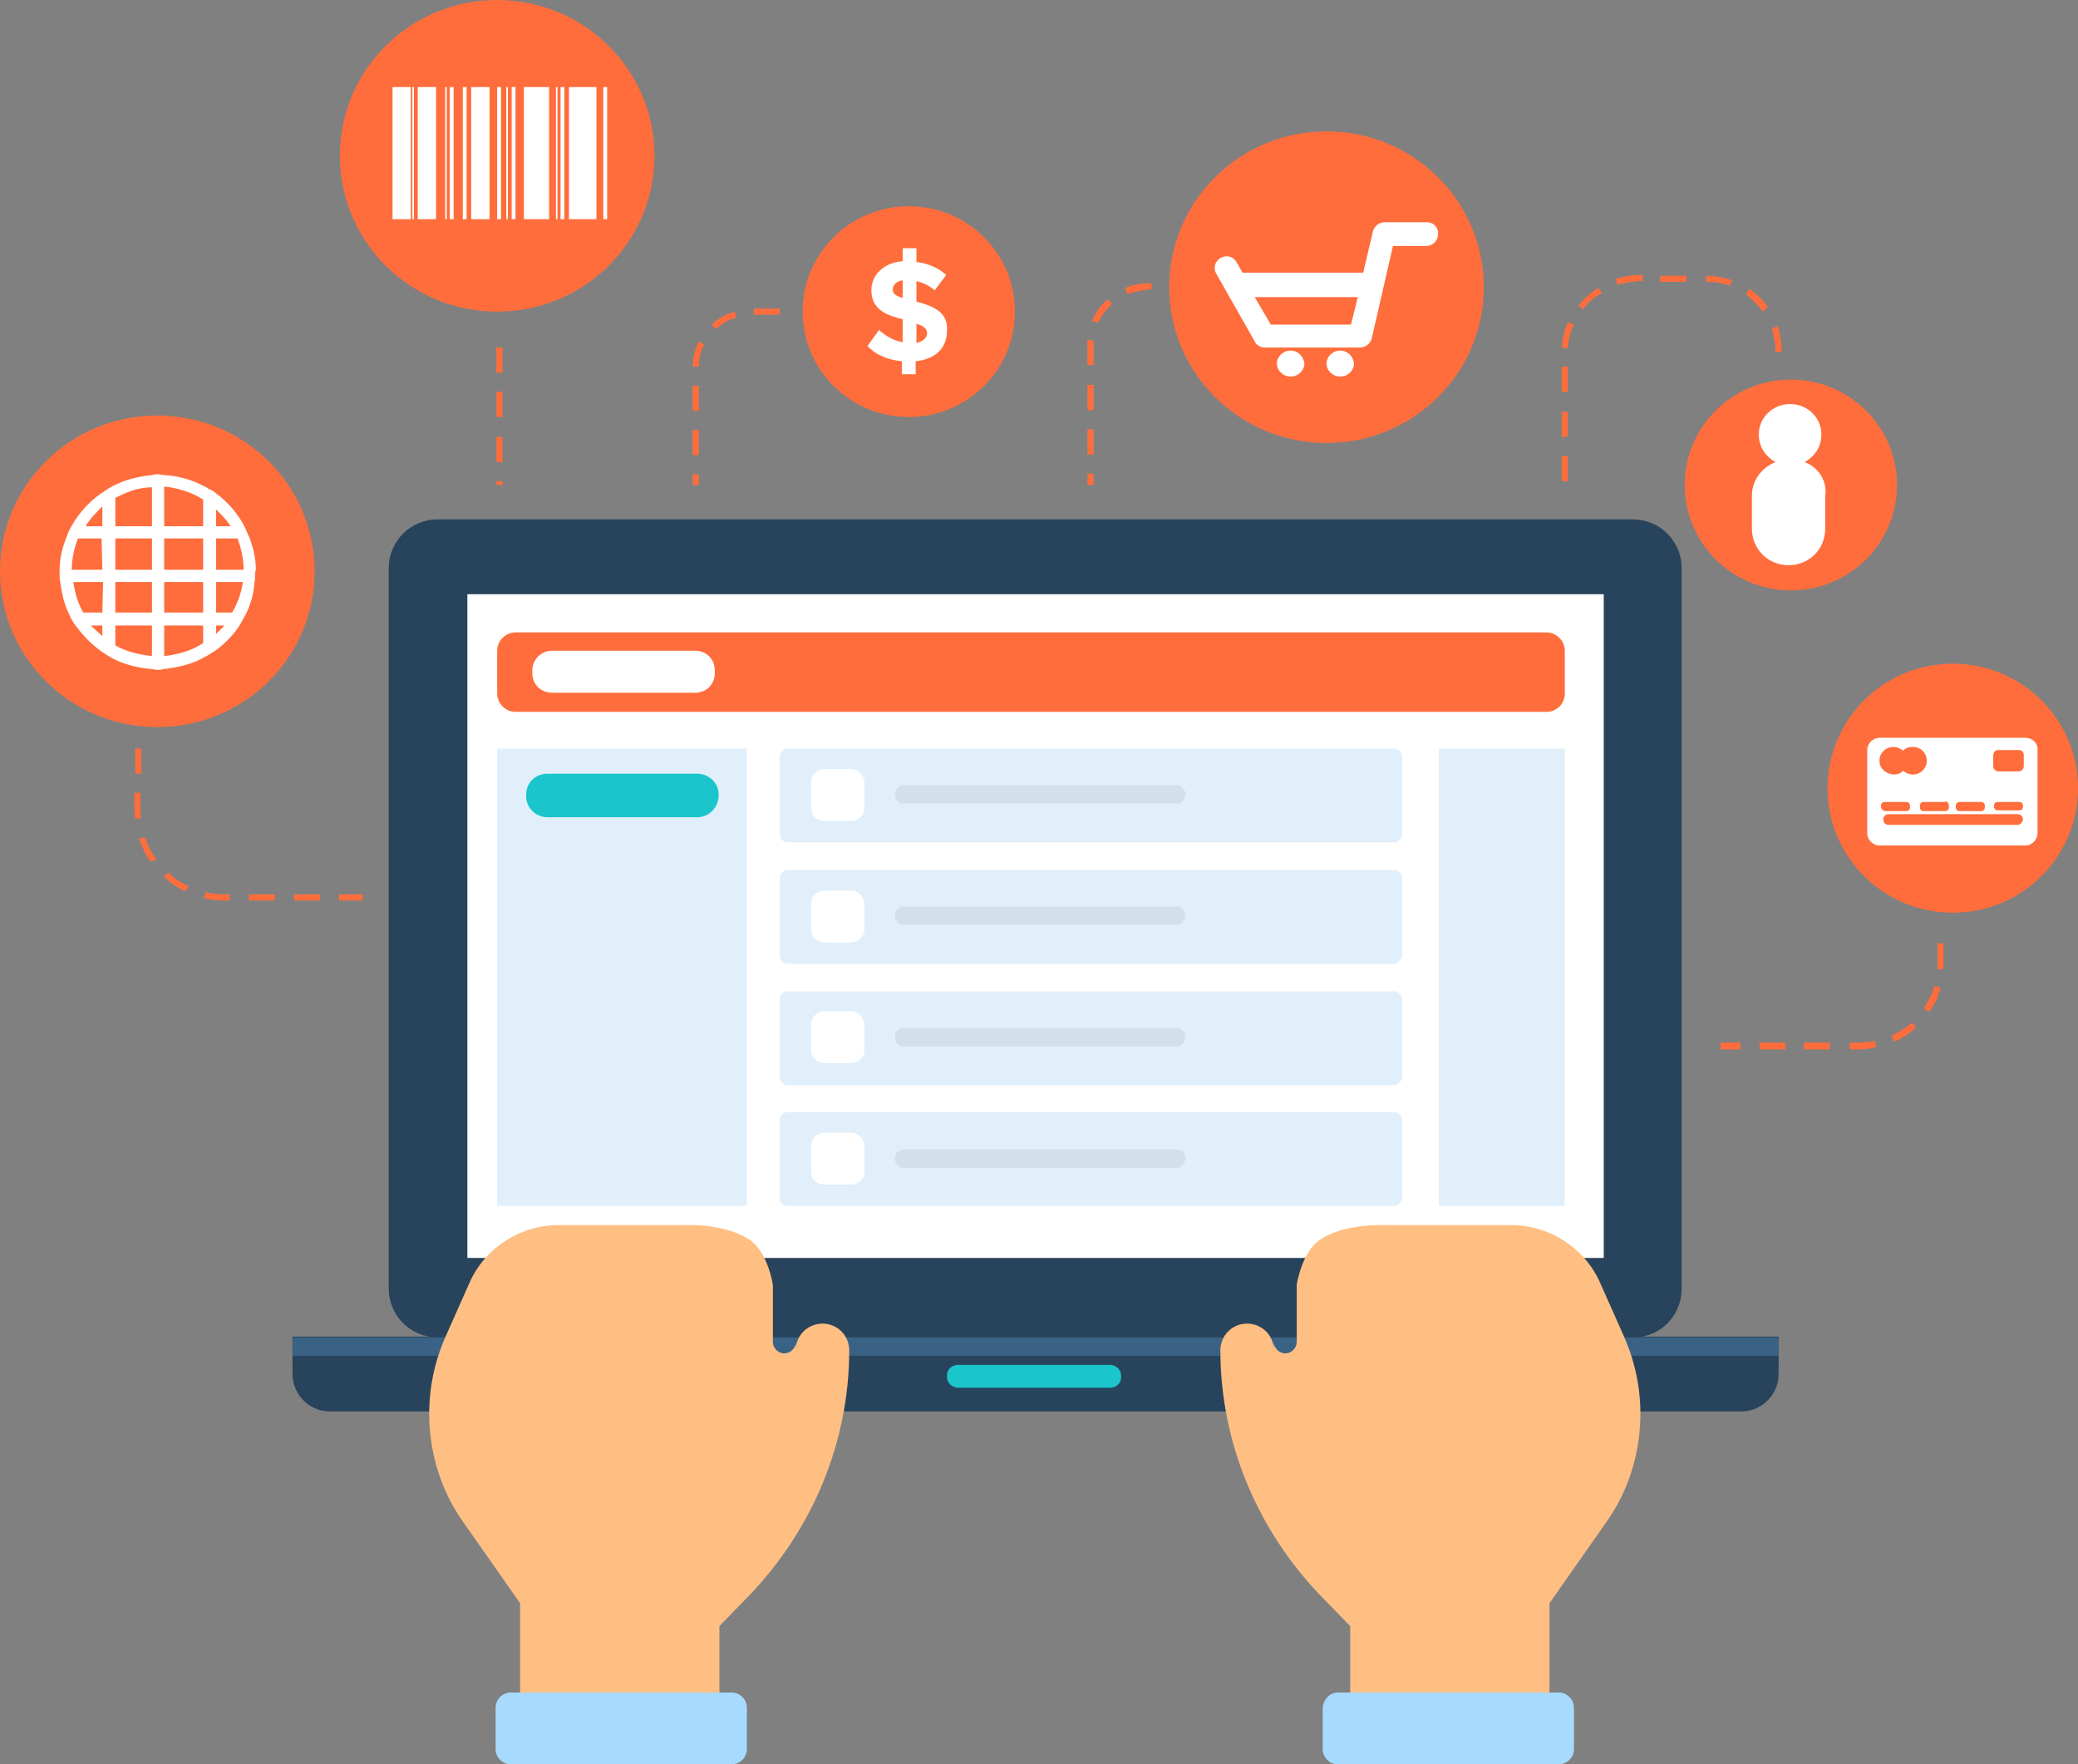
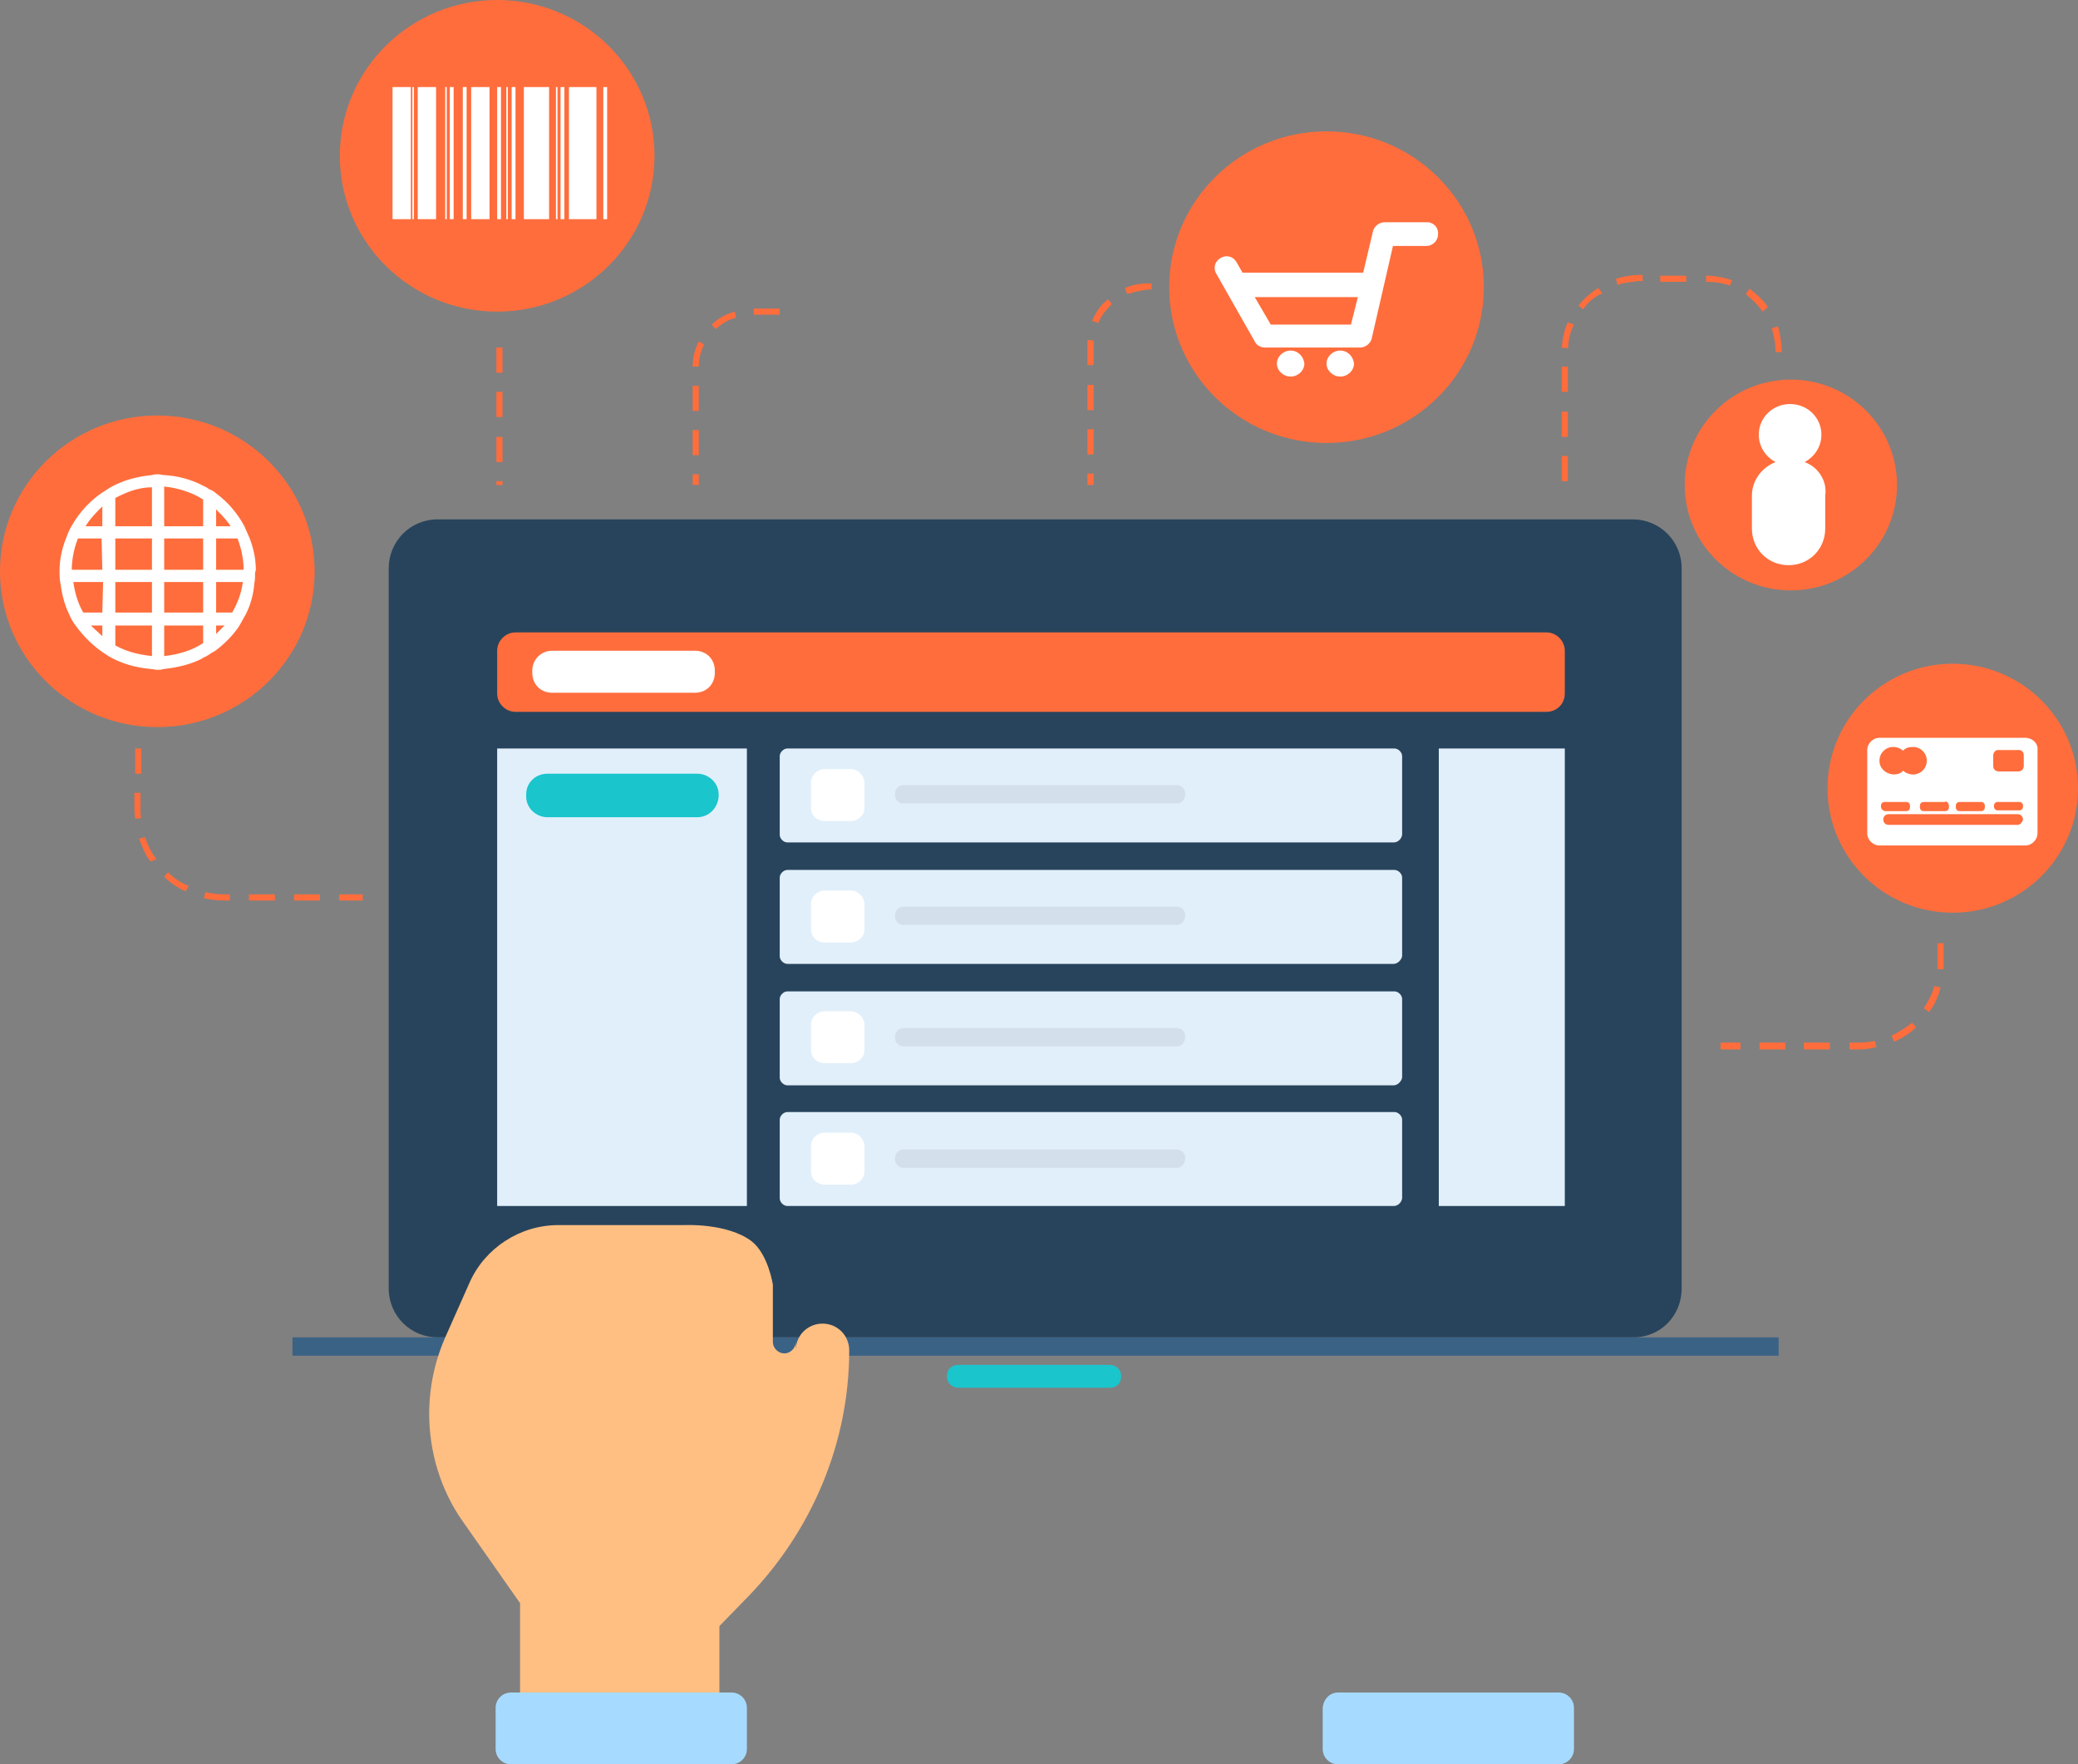
<svg xmlns="http://www.w3.org/2000/svg" version="1.1" id="Graphic" x="0px" y="0px" viewBox="0 0 272.1 231" style="enable-background:new 0 0 272.1 231;" xml:space="preserve">
  <rect x="0" y="0" width="272.1" height="231" fill="#808080" stroke="none" />
  <style type="text/css">
	.st0{fill:#28445C;}
	.st1{fill:#3A6285;}
	.st2{fill:#FFFFFF;}
	.st3{fill:#E1EFFA;}
	.st4{fill:#D3E0EB;}
	.st5{fill:#FF6D3C;}
	.st6{fill:#1AC5CC;}
	.st7{fill:#FFBF83;}
	.st8{fill:#A6DBFF;}
</style>
  <g>
    <path class="st0" d="M213.9,175.1H57.3c-3.5,0-6.4-2.8-6.4-6.4V74.4c0-3.5,2.8-6.4,6.4-6.4h156.5c3.5,0,6.4,2.8,6.4,6.4v94.3   C220.2,172.3,217.4,175.1,213.9,175.1z" />
-     <path class="st0" d="M228,184.8H43.2c-2.7,0-4.9-2.2-4.9-4.9V175h194.6v4.9C232.9,182.6,230.7,184.8,228,184.8z" />
    <rect x="38.3" y="175.1" class="st1" width="194.6" height="2.4" />
-     <rect x="61.2" y="77.8" class="st2" width="148.8" height="86.9" />
    <path class="st3" d="M182.5,110.3h-79.4c-0.5,0-1-0.5-1-1V99c0-0.5,0.5-1,1-1h79.5c0.5,0,1,0.5,1,1v10.3   C183.5,109.9,183,110.3,182.5,110.3z" />
    <path class="st2" d="M111.4,100.7H108c-1,0-1.8,0.8-1.8,1.7v3.4c0,1,0.8,1.7,1.8,1.7h3.4c1,0,1.8-0.8,1.8-1.7v-3.4   C113.1,101.5,112.4,100.7,111.4,100.7z" />
    <path class="st4" d="M154.1,105.2h-35.8c-0.6,0-1.1-0.5-1.1-1.1v-0.2c0-0.6,0.5-1.1,1.1-1.1h35.8c0.6,0,1.1,0.5,1.1,1.1v0.2   C155.1,104.8,154.7,105.2,154.1,105.2z" />
    <path class="st3" d="M182.5,126.2h-79.4c-0.5,0-1-0.5-1-1v-10.3c0-0.5,0.5-1,1-1h79.5c0.5,0,1,0.5,1,1v10.3   C183.5,125.7,183,126.2,182.5,126.2z" />
    <path class="st2" d="M111.4,116.6H108c-1,0-1.8,0.8-1.8,1.7v3.4c0,1,0.8,1.7,1.8,1.7h3.4c1,0,1.8-0.8,1.8-1.7v-3.4   C113.1,117.4,112.4,116.6,111.4,116.6z" />
    <path class="st4" d="M154.1,121.1h-35.8c-0.6,0-1.1-0.5-1.1-1.1v-0.2c0-0.6,0.5-1.1,1.1-1.1h35.8c0.6,0,1.1,0.5,1.1,1.1v0.2   C155.1,120.6,154.7,121.1,154.1,121.1z" />
    <path class="st3" d="M182.5,142.1h-79.4c-0.5,0-1-0.5-1-1v-10.3c0-0.5,0.5-1,1-1h79.5c0.5,0,1,0.5,1,1v10.3   C183.5,141.6,183,142.1,182.5,142.1z" />
    <path class="st2" d="M111.4,132.4H108c-1,0-1.8,0.8-1.8,1.7v3.4c0,1,0.8,1.7,1.8,1.7h3.4c1,0,1.8-0.8,1.8-1.7v-3.4   C113.1,133.2,112.4,132.4,111.4,132.4z" />
    <path class="st4" d="M154.1,137h-35.8c-0.6,0-1.1-0.5-1.1-1.1v-0.2c0-0.6,0.5-1.1,1.1-1.1h35.8c0.6,0,1.1,0.5,1.1,1.1v0.2   C155.1,136.5,154.7,137,154.1,137z" />
    <path class="st3" d="M182.5,157.9h-79.4c-0.5,0-1-0.5-1-1v-10.3c0-0.5,0.5-1,1-1h79.5c0.5,0,1,0.5,1,1v10.3   C183.5,157.5,183,157.9,182.5,157.9z" />
    <path class="st2" d="M111.4,148.3H108c-1,0-1.8,0.8-1.8,1.7v3.4c0,1,0.8,1.7,1.8,1.7h3.4c1,0,1.8-0.8,1.8-1.7V150   C113.1,149.1,112.4,148.3,111.4,148.3z" />
    <path class="st4" d="M154.1,152.9h-35.8c-0.6,0-1.1-0.5-1.1-1.1v-0.2c0-0.6,0.5-1.1,1.1-1.1h35.8c0.6,0,1.1,0.5,1.1,1.1v0.2   C155.1,152.4,154.7,152.9,154.1,152.9z" />
    <path class="st5" d="M202.5,93.2h-135c-1.3,0-2.4-1.1-2.4-2.4v-5.6c0-1.3,1.1-2.4,2.4-2.4h135c1.3,0,2.4,1.1,2.4,2.4v5.6   C204.9,92.2,203.8,93.2,202.5,93.2z" />
    <path class="st2" d="M91,90.7H72.3c-1.5,0-2.6-1.1-2.6-2.6v-0.3c0-1.4,1.1-2.6,2.6-2.6H91c1.5,0,2.6,1.1,2.6,2.6v0.3   C93.6,89.6,92.5,90.7,91,90.7z" />
    <rect x="65.1" y="98" class="st3" width="32.7" height="59.9" />
    <rect x="188.4" y="98" class="st3" width="16.5" height="59.9" />
    <path class="st6" d="M91.3,107H71.7c-1.5,0-2.8-1.2-2.8-2.7V104c0-1.5,1.2-2.7,2.8-2.7h19.6c1.5,0,2.8,1.2,2.8,2.7v0.3   C94,105.8,92.8,107,91.3,107z" />
    <ellipse class="st5" cx="173.7" cy="37.6" rx="20.6" ry="20.4" />
    <ellipse class="st5" cx="65.1" cy="20.4" rx="20.6" ry="20.4" />
    <ellipse class="st5" cx="20.6" cy="74.8" rx="20.6" ry="20.4" />
    <ellipse class="st5" cx="255.7" cy="103.2" rx="16.4" ry="16.3" />
    <ellipse class="st5" cx="234.5" cy="63.5" rx="13.9" ry="13.8" />
-     <ellipse class="st5" cx="119" cy="40.8" rx="13.9" ry="13.8" />
    <path class="st2" d="M236.3,60.5c1.3-0.7,2.2-2,2.2-3.6c0-2.2-1.8-4-4.1-4s-4.1,1.8-4.1,4c0,1.6,0.9,2.9,2.2,3.6   c-1.8,0.7-3.1,2.4-3.1,4.4v4.3c0,2.7,2.1,4.8,4.8,4.8c2.7,0,4.8-2.1,4.8-4.8v-4.3C239.3,62.9,238,61.1,236.3,60.5z" />
    <path class="st2" d="M186.9,29.1h-5.6c-0.7,0-1.3,0.5-1.5,1.1l-1.3,5.5h-15.8l-0.8-1.4c-0.4-0.7-1.3-1-2.1-0.5   c-0.7,0.4-1,1.3-0.5,2.1l5,8.8c0.2,0.5,0.8,0.8,1.3,0.8h12.5c0.7,0,1.3-0.5,1.5-1.1l2.8-12.2h4.4c0.8,0,1.5-0.7,1.5-1.5   C188.4,29.8,187.7,29.1,186.9,29.1z M176.9,42.5h-10.5l-2.1-3.6h13.5L176.9,42.5z M169,45.9c-1,0-1.8,0.8-1.8,1.7s0.8,1.7,1.8,1.7   s1.8-0.8,1.8-1.7C170.7,46.7,170,45.9,169,45.9z M175.5,45.9c-1,0-1.8,0.8-1.8,1.7s0.8,1.7,1.8,1.7s1.8-0.8,1.8-1.7   C177.2,46.7,176.5,45.9,175.5,45.9z" />
    <path class="st2" d="M58.3,28.7h0.2V11.4h-0.2V28.7z M58.9,28.7h0.5V11.4h-0.5V28.7z M60.6,28.7h0.5V11.4h-0.5V28.7z M61.7,28.7   h2.4V11.4h-2.4V28.7z M54.7,28.7h2.4V11.4h-2.4V28.7z M51.4,28.7h2.4V11.4h-2.4V28.7z M54,28.7h0.2V11.4H54V28.7z M79,11.4v17.3   h0.5V11.4C79.5,11.4,79,11.4,79,11.4z M73.4,28.7h0.5V11.4h-0.5V28.7z M74.5,28.7h3.6V11.4h-3.6V28.7z M72.8,28.7H73V11.4h-0.2   V28.7z M68.6,28.7h3.3V11.4h-3.3V28.7z M65.1,28.7h0.5V11.4h-0.5V28.7z M66.3,28.7h0.2V11.4h-0.2V28.7z M67,28.7h0.5V11.4H67V28.7z   " />
-     <path class="st2" d="M120,39.5v-2.7c0.8,0.2,1.7,0.6,2.4,1.2l1.5-2c-1-0.9-2.3-1.5-3.9-1.7v-1.8h-1.8v1.7c-2.6,0.2-4.1,1.9-4.1,3.8   c0,2.6,2.1,3.3,4.1,3.8v3c-1.3-0.2-2.3-0.9-3.1-1.6l-1.5,2.1c1,1.1,2.5,1.8,4.5,2V49h1.8v-1.7c2.8-0.3,4.1-1.9,4.1-4   C124.2,40.8,122,40,120,39.5z M118.2,39c-0.8-0.2-1.3-0.5-1.3-1.1s0.5-1.1,1.3-1.2V39z M120,44.9v-2.5c0.8,0.2,1.4,0.6,1.4,1.2   C121.4,44.2,120.9,44.7,120,44.9z" />
    <path class="st2" d="M265.2,96.6h-19.1c-0.9,0-1.6,0.8-1.6,1.6v10.9c0,0.9,0.8,1.6,1.6,1.6h19.1c0.9,0,1.6-0.8,1.6-1.6V98.2   C266.9,97.3,266.1,96.6,265.2,96.6z M261,100.3L261,100.3v-0.5v-0.2v-0.5v-0.2c0-0.3,0.2-0.6,0.5-0.7h0.2h0.2h0.2h1.8h0.2h0.2h0.2   c0.3,0.1,0.5,0.3,0.5,0.7v1.4c0,0.4-0.3,0.7-0.7,0.7h-2.4h-0.2C261.3,101,261,100.7,261,100.3L261,100.3L261,100.3z M256.1,105.5   c0-0.3,0.2-0.5,0.5-0.5h2.8c0.3,0,0.5,0.2,0.5,0.5v0.2c0,0.3-0.2,0.5-0.5,0.5h-2.8c-0.3,0-0.5-0.2-0.5-0.5V105.5z M255.2,105.5v0.2   c0,0.3-0.2,0.5-0.5,0.5h-2.8c-0.3,0-0.5-0.2-0.5-0.5v-0.2c0-0.3,0.2-0.5,0.5-0.5h2.8C254.8,104.8,255.2,105.1,255.2,105.5z    M246.1,99.6c0-1,0.8-1.8,1.8-1.8c0.5,0,1,0.2,1.3,0.5c0.3-0.4,0.8-0.5,1.3-0.5c1,0,1.8,0.8,1.8,1.8s-0.8,1.8-1.8,1.8   c-0.5,0-1-0.2-1.3-0.5c-0.3,0.4-0.8,0.5-1.3,0.5C246.9,101.3,246.1,100.6,246.1,99.6z M246.3,105.6v-0.1c0-0.3,0.2-0.5,0.5-0.5h2.8   c0.3,0,0.5,0.2,0.5,0.5v0.2c0,0.3-0.2,0.5-0.5,0.5h-2.8C246.5,106.1,246.3,105.9,246.3,105.6z M264.2,108h-16.9   c-0.4,0-0.7-0.3-0.7-0.7s0.3-0.7,0.7-0.7h16.9c0.4,0,0.7,0.3,0.7,0.7C264.8,107.7,264.5,108,264.2,108z M264.9,105.6   c0,0.3-0.2,0.5-0.5,0.5h-2.8c-0.3,0-0.5-0.2-0.5-0.5v-0.1c0-0.3,0.2-0.5,0.5-0.5h2.8c0.3,0,0.5,0.2,0.5,0.5V105.6z" />
    <path class="st2" d="M33.5,74.6c0-1.4-0.3-2.8-0.8-4.1c-0.2-0.5-0.5-1.1-0.7-1.6c-0.9-1.7-2.2-3.2-3.7-4.3   c-0.2-0.2-0.5-0.4-0.8-0.5L27.3,64c-0.2-0.2-0.5-0.3-0.7-0.4c-1.5-0.8-3.3-1.3-5.1-1.4c-0.3,0-0.5-0.1-0.8-0.1s-0.5,0-0.8,0.1   c-2,0.2-3.9,0.7-5.6,1.7L14,64.1c-2,1.2-3.6,2.9-4.7,4.9c-0.3,0.5-0.5,1.1-0.7,1.6c-0.5,1.3-0.8,2.7-0.8,4.1v0.2   c0,0.5,0,0.9,0.1,1.4c0.2,1.4,0.5,2.8,1.1,4c0.2,0.5,0.5,1.1,0.9,1.6c1.1,1.5,2.4,2.8,4,3.8l0.3,0.2c1.7,1,3.5,1.5,5.6,1.7   c0.3,0,0.5,0.1,0.8,0.1s0.5,0,0.8-0.1c1.8-0.2,3.6-0.6,5.1-1.4c0.2-0.2,0.5-0.2,0.7-0.4l0.2-0.1c0.2-0.2,0.5-0.3,0.8-0.5   c1.2-0.9,2.3-2,3.1-3.2c0.3-0.5,0.6-1.1,0.9-1.6c0.6-1.2,1-2.6,1.1-4c0.1-0.5,0.1-0.9,0.1-1.4L33.5,74.6z M13.4,83.3   c-0.5-0.5-1-0.9-1.5-1.4h1.5V83.3z M13.4,80.2h-2.5c-0.7-1.2-1.1-2.6-1.3-4h3.9L13.4,80.2L13.4,80.2z M13.4,74.6h-4   c0-1.4,0.3-2.8,0.8-4.1h3.1L13.4,74.6L13.4,74.6z M13.4,68.9h-2.2c0.6-1,1.4-1.8,2.2-2.6V68.9z M19.9,85.9   c-1.8-0.2-3.4-0.6-4.8-1.4v-2.6h4.8V85.9z M19.9,80.2h-4.8v-4h4.8V80.2z M19.9,74.6h-4.8v-4.1h4.8V74.6z M19.9,68.9h-4.8v-3.7   c1.5-0.8,3.1-1.4,4.8-1.4V68.9z M26.6,84.2c-1.5,1-3.3,1.5-5.1,1.7v-4h5.1V84.2z M26.6,80.2h-5.1v-4h5.1V80.2z M26.6,74.6h-5.1   v-4.1h5.1V74.6z M26.6,68.9h-5.1v-5.2c1.9,0.2,3.7,0.8,5.1,1.7V68.9z M28.3,66.7c0.7,0.7,1.4,1.4,1.9,2.2h-1.9V66.7z M28.3,83v-1.1   h1.1C29,82.3,28.6,82.7,28.3,83z M30.4,80.2h-2.1v-4h3.5C31.6,77.7,31.1,79,30.4,80.2z M28.3,74.6v-4.1h2.8   c0.5,1.3,0.8,2.7,0.8,4.1H28.3z" />
    <path class="st5" d="M29.4,117.9c-0.9,0-1.8-0.1-2.7-0.3l0.2-0.8c0.8,0.2,1.7,0.3,2.5,0.3h0.7v0.8H29.4L29.4,117.9z M47.5,117.9   h-3.1v-0.8h3.1V117.9z M41.9,117.9h-3.4v-0.8h3.4V117.9z M36,117.9h-3.4v-0.8H36V117.9z M24.3,116.7c-1.1-0.5-2-1.1-2.8-1.9   l0.5-0.6c0.8,0.8,1.7,1.4,2.7,1.8L24.3,116.7z M19.7,112.8c-0.7-0.9-1.1-2-1.5-3l0.8-0.2c0.3,1,0.8,2,1.5,2.9L19.7,112.8z    M17.7,107.2c0-0.4-0.1-0.7-0.1-1.1v-2.3h0.8v2.3c0,0.3,0,0.7,0.1,1L17.7,107.2z M18.5,101.3h-0.8V98h0.8V101.3z" />
    <path class="st5" d="M65.8,63.5H65V63h0.8V63.5z M65.8,60.5H65v-3.3h0.8V60.5z M65.8,54.6H65v-3.3h0.8V54.6z M65.8,48.8H65v-3.3   h0.8V48.8z" />
    <path class="st5" d="M243.5,137.4L243.5,137.4h-1.3v-0.9h1.3c0.7,0,1.3-0.1,2-0.2l0.2,0.8C244.9,137.3,244.2,137.4,243.5,137.4z    M239.6,137.4h-3.4v-0.9h3.4V137.4z M233.8,137.4h-3.4v-0.9h3.4V137.4z M227.9,137.4h-2.6v-0.9h2.6V137.4z M248,136.4l-0.3-0.8   c1-0.5,1.9-1.1,2.7-1.7l0.5,0.6C250.1,135.3,249.1,135.9,248,136.4z M252.6,132.5l-0.7-0.5c0.6-0.9,1.1-1.8,1.4-2.9l0.8,0.2   C253.8,130.5,253.3,131.6,252.6,132.5z M254.5,126.9h-0.8c0-0.2,0-0.3,0-0.5v-2.9h0.8v2.9C254.5,126.6,254.5,126.7,254.5,126.9z" />
    <path class="st5" d="M205.3,63h-0.8v-3.3h0.8V63z M205.3,57.2h-0.8v-3.3h0.8V57.2z M205.3,51.3h-0.8V48h0.8V51.3z M233.3,46.1h-0.8   c0-1.1-0.2-2.1-0.5-3.1l0.8-0.3C233.1,43.7,233.3,44.9,233.3,46.1z M205.3,45.6l-0.8-0.1c0.1-1.1,0.3-2.3,0.8-3.3l0.8,0.3   C205.6,43.4,205.4,44.5,205.3,45.6z M230.8,40.8c-0.6-0.9-1.4-1.6-2.2-2.3l0.5-0.7c0.9,0.7,1.8,1.5,2.4,2.4L230.8,40.8z    M207.3,40.5l-0.6-0.5c0.7-0.9,1.6-1.7,2.6-2.3l0.5,0.7C208.7,38.9,207.9,39.6,207.3,40.5z M226.5,37.4c-1-0.4-2.1-0.5-3.1-0.5   v-0.8c1.1,0,2.3,0.2,3.4,0.6L226.5,37.4z M211.8,37.3l-0.2-0.8c1-0.3,2-0.5,3-0.5h0.5v0.8h-0.5C213.6,36.9,212.7,37,211.8,37.3z    M220.8,36.9h-3.4v-0.8h3.4V36.9z" />
    <path class="st5" d="M91.5,63.5h-0.8v-1.4h0.8V63.5z M91.5,59.6h-0.8v-3.3h0.8V59.6z M91.5,53.8h-0.8v-3.3h0.8V53.8z M91.5,48h-0.8   c0-1.2,0.3-2.3,0.8-3.3l0.7,0.4C91.8,45.9,91.5,46.9,91.5,48z M93.7,43.1l-0.5-0.6c0.8-0.8,1.9-1.4,3-1.7l0.2,0.8   C95.4,41.8,94.5,42.4,93.7,43.1z M102.1,41.2h-3.4v-0.8h3.4V41.2z" />
    <path class="st5" d="M143.2,63.5h-0.8V62h0.8V63.5z M143.2,59.5h-0.8v-3.3h0.8V59.5z M143.2,53.7h-0.8v-3.3h0.8V53.7z M143.2,47.8   h-0.8v-2.7c0-0.2,0-0.4,0-0.6l0.8,0.1c0,0.2,0,0.4,0,0.5V47.8z M143.8,42.3L143,42c0.5-1.1,1.1-2.1,2.1-2.8l0.5,0.6   C144.9,40.5,144.2,41.3,143.8,42.3z M147.6,38.5l-0.3-0.8c1-0.4,2-0.6,3.1-0.6h0.4v0.8h-0.4C149.5,38,148.6,38.2,147.6,38.5z" />
    <path class="st6" d="M145.3,181.7h-19.8c-0.8,0-1.5-0.6-1.5-1.4v-0.2c0-0.8,0.6-1.4,1.5-1.4h19.8c0.8,0,1.5,0.6,1.5,1.4v0.2   C146.8,181.1,146.2,181.7,145.3,181.7z" />
    <path class="st7" d="M94.2,229.4v-16.5L98,209c8.4-8.7,13.2-20.2,13.2-32.2c0-1.9-1.5-3.5-3.5-3.5c-1.9,0-3.5,1.5-3.5,3.5v-1.1   c0,0.8-0.7,1.5-1.5,1.5s-1.5-0.7-1.5-1.5v-7.5c0,0-0.6-4-2.8-5.7c-3.2-2.4-8.8-2.1-8.8-2.1H73.1c-5,0-9.6,3-11.6,7.5l-3.2,7.2   c-1.4,3.2-2.1,6.6-2.1,10c0,5,1.5,10,4.4,14.1l7.5,10.7V228L94.2,229.4z" />
    <path class="st8" d="M95.8,221.6H66.9c-1.1,0-2,0.9-2,2v5.4c0,1.1,0.9,2,2,2h28.9c1.1,0,2-0.9,2-2v-5.4   C97.8,222.5,96.9,221.6,95.8,221.6z" />
-     <path class="st7" d="M176.8,229.4v-16.5L173,209c-8.4-8.7-13.2-20.2-13.2-32.2c0-1.9,1.5-3.5,3.5-3.5c1.9,0,3.5,1.5,3.5,3.5v-1.1   c0,0.8,0.7,1.5,1.5,1.5s1.5-0.7,1.5-1.5v-7.5c0,0,0.6-4,2.8-5.7c3.2-2.4,8.8-2.1,8.8-2.1h16.5c5,0,9.6,3,11.6,7.5l3.2,7.2   c1.4,3.2,2.1,6.6,2.1,10c0,5-1.5,10-4.4,14.1l-7.5,10.7V228L176.8,229.4z" />
    <path class="st8" d="M175.2,221.6h28.9c1.1,0,2,0.9,2,2v5.4c0,1.1-0.9,2-2,2h-28.9c-1.1,0-2-0.9-2-2v-5.4   C173.3,222.5,174.1,221.6,175.2,221.6z" />
  </g>
</svg>